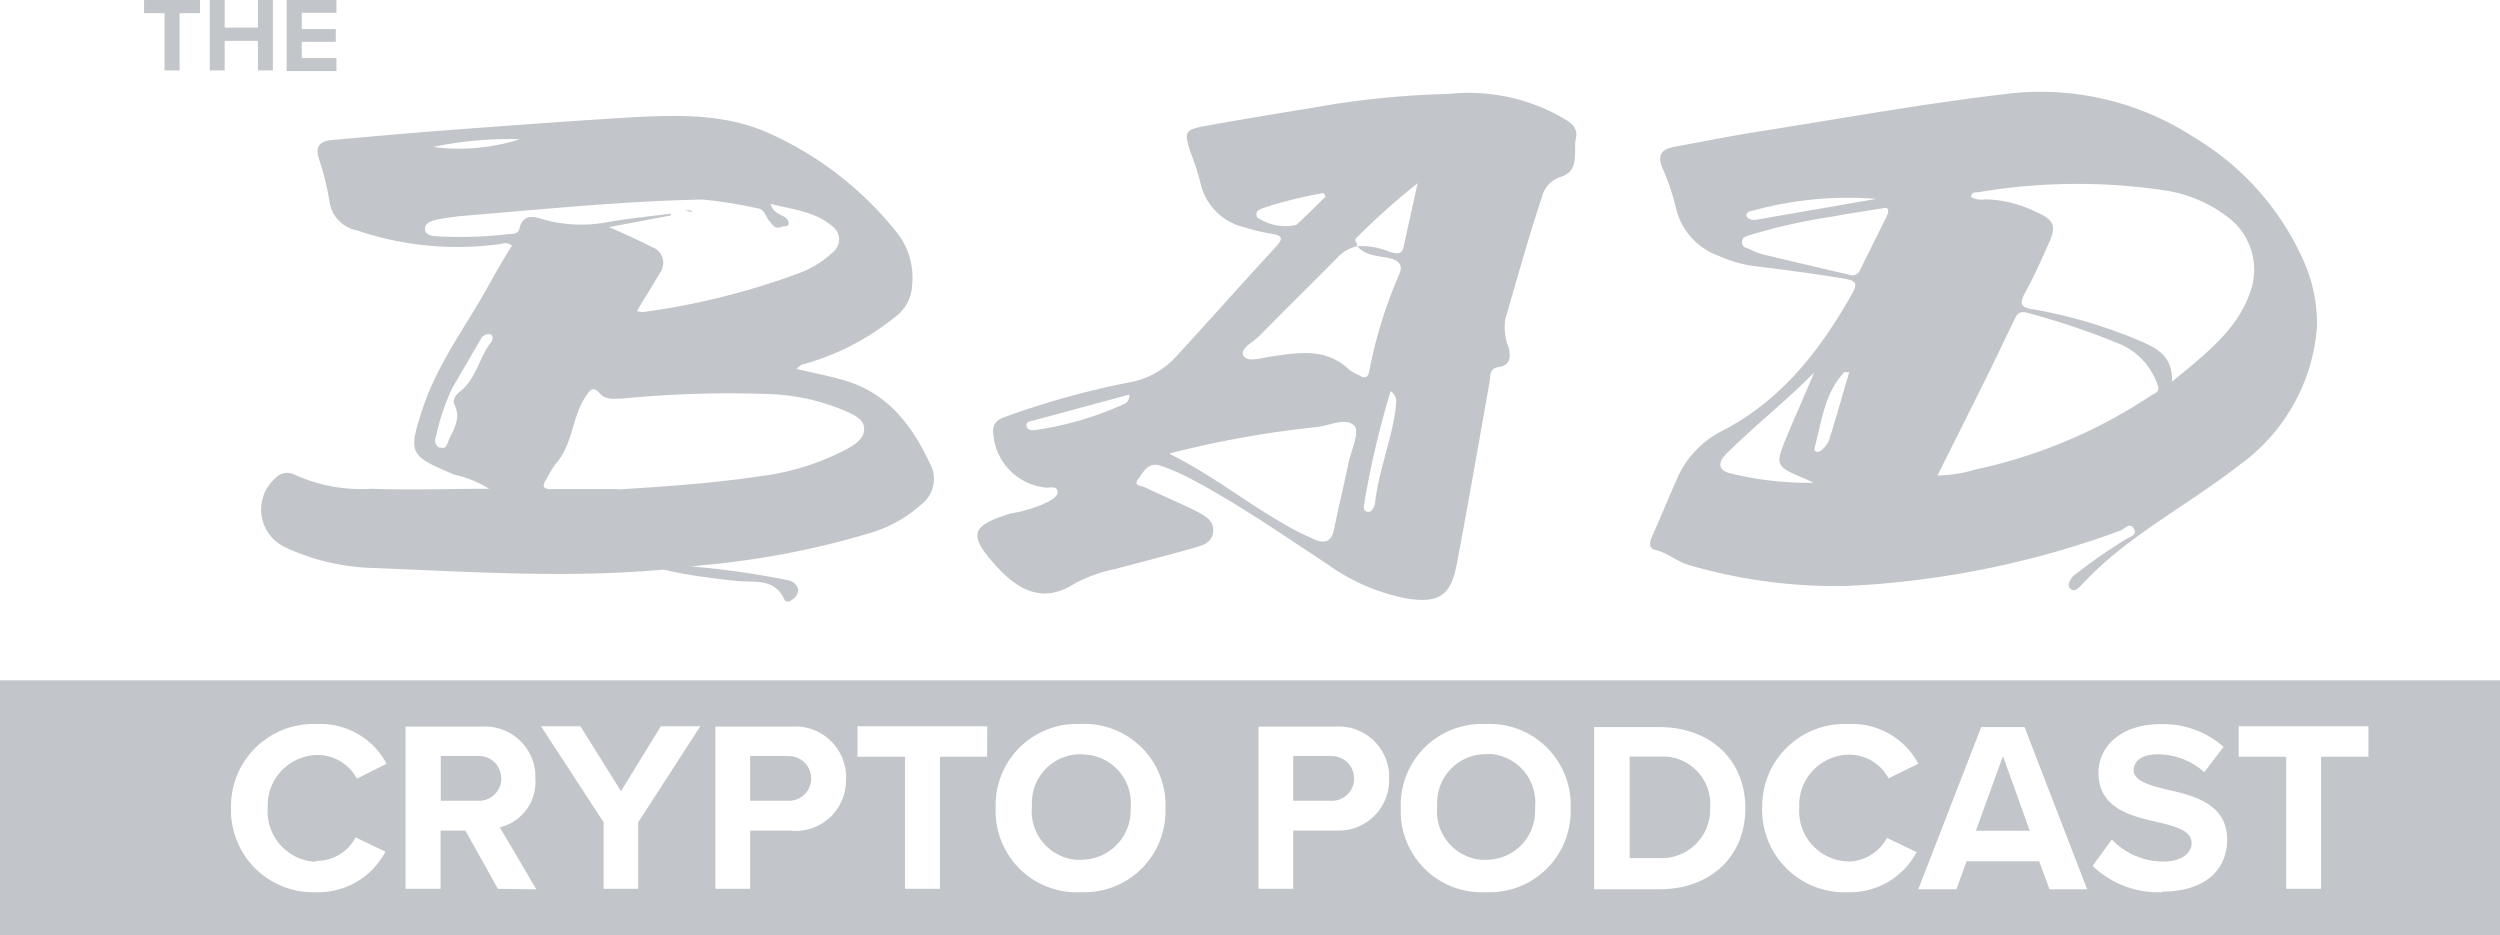
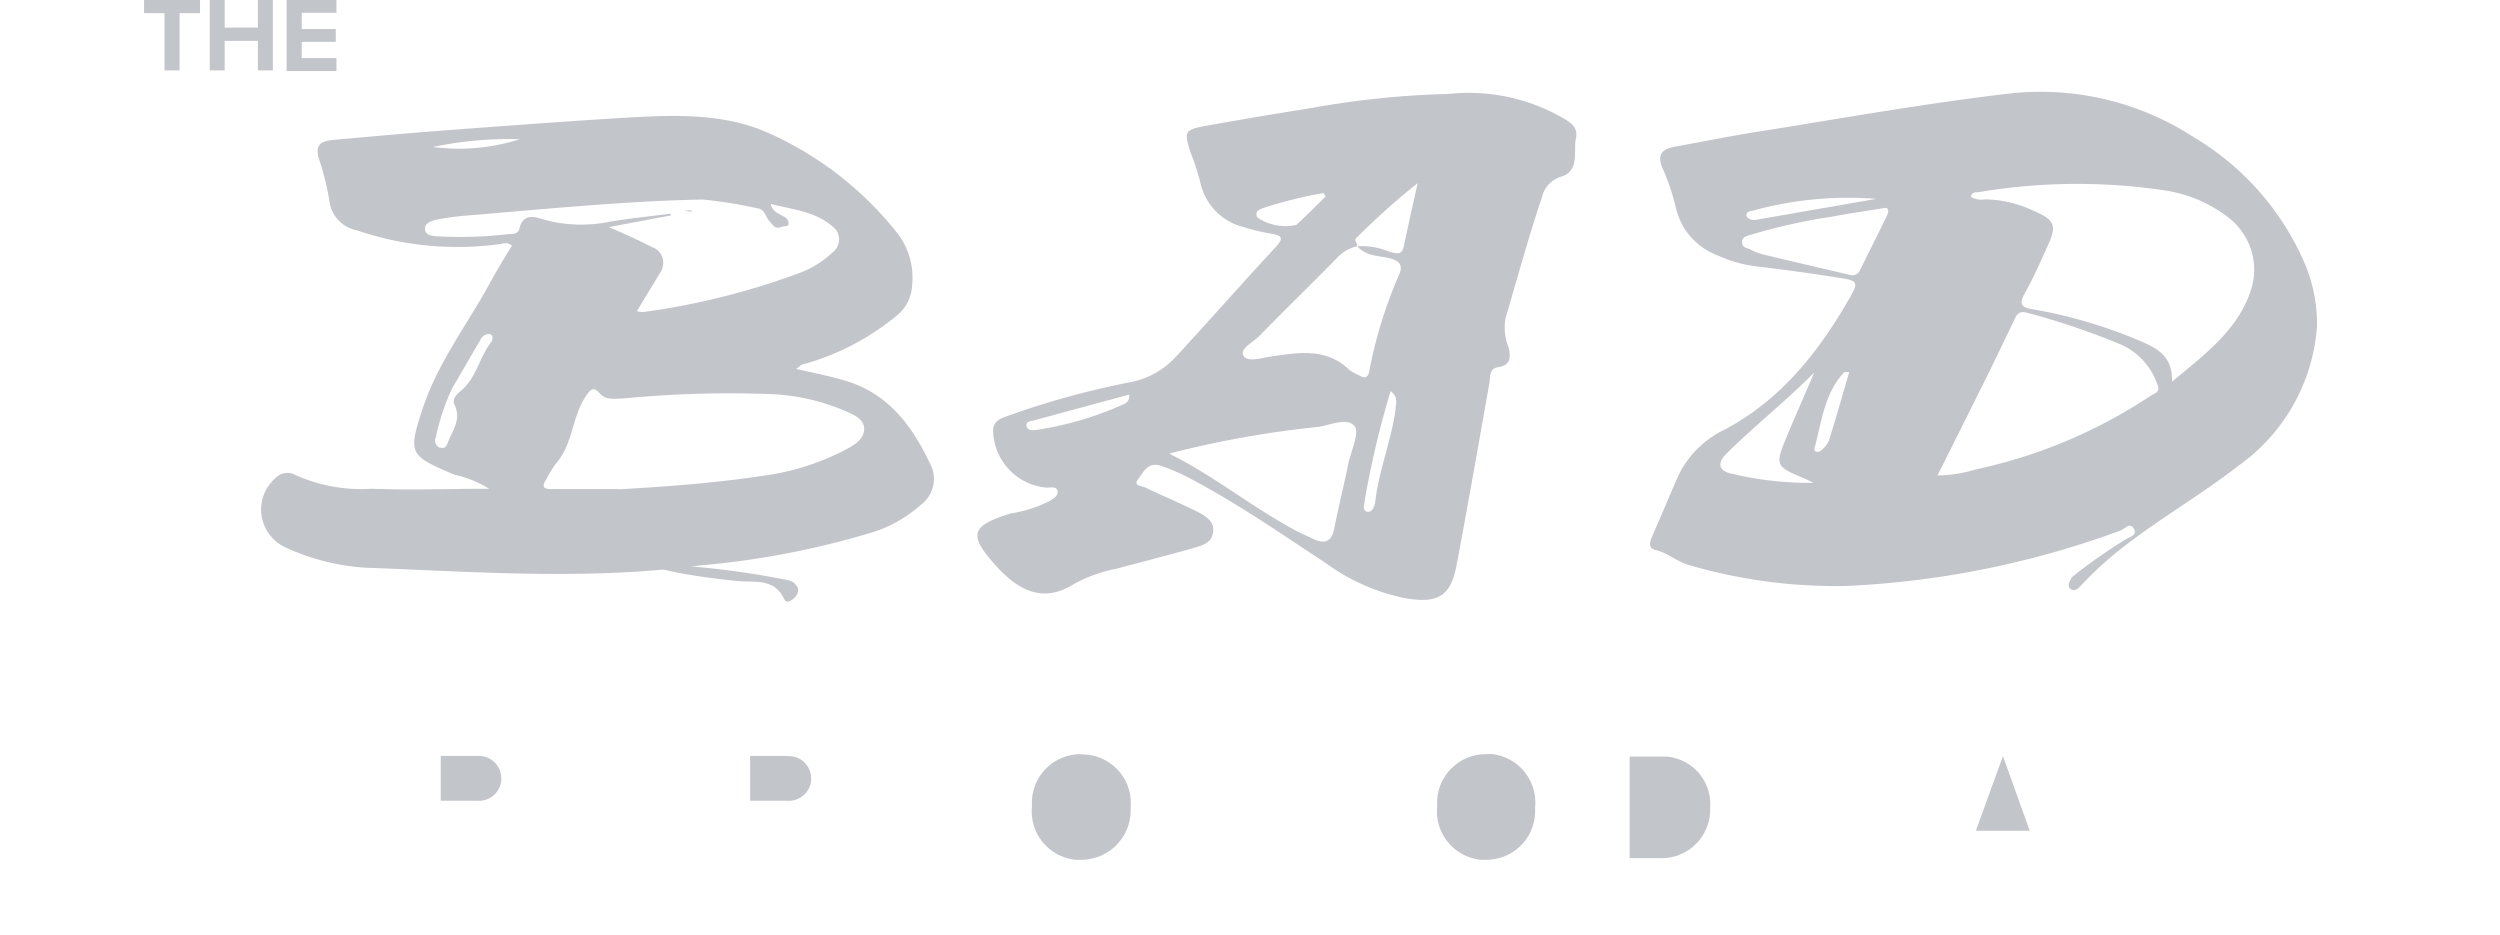
<svg xmlns="http://www.w3.org/2000/svg" viewBox="0 0 154.11 57.64">
  <defs>
    <style>.cls-1{fill:#c2c5ca;}</style>
  </defs>
  <title>bcpodcast-logo</title>
  <g id="Layer_2" data-name="Layer 2">
    <g id="Layer_1-2" data-name="Layer 1">
      <g id="Layer_1-2-2" data-name="Layer 1-2">
        <path id="Path_45" data-name="Path 45" class="cls-1" d="M142.83,20.11A11.54,11.54,0,0,1,138,28.7c-2.35,1.83-4.95,3.31-7.29,5.16a21.55,21.55,0,0,0-2.39,2.19c-.18.19-.44.47-.69.25s0-.59.16-.78A34.19,34.19,0,0,1,131,33.27c.24-.16.78-.26.54-.68s-.55,0-.81.11a56.22,56.22,0,0,1-16.86,3.42,32.34,32.34,0,0,1-9.73-1.28c-.74-.2-1.33-.76-2.1-.94-.43-.1-.36-.46-.2-.83.55-1.23,1.06-2.49,1.61-3.72a6,6,0,0,1,2.81-2.84c3.47-1.82,5.78-4.73,7.68-8,.66-1.13.63-1.21-.66-1.4-1.64-.26-3.28-.48-4.93-.68a7.92,7.92,0,0,1-2.43-.67,4.13,4.13,0,0,1-2.6-2.9,13.61,13.61,0,0,0-.84-2.5c-.36-.86,0-1.18.78-1.32,1.87-.34,3.73-.72,5.6-1,5-.8,10.09-1.71,15.16-2.29a17.33,17.33,0,0,1,11.25,2.73,16.73,16.73,0,0,1,6.87,7.92A9.62,9.62,0,0,1,142.83,20.11Zm-8.9,3.39c2-1.67,4-3.14,4.81-5.57a4.05,4.05,0,0,0-1.4-4.54,8.4,8.4,0,0,0-3.88-1.65,36.43,36.43,0,0,0-11.51.11c-.17,0-.43,0-.45.29a1.31,1.31,0,0,0,.87.15,7.26,7.26,0,0,1,3,.71c1.3.56,1.44.9.86,2.15-.45,1-.89,2-1.41,2.92-.37.68-.23.9.53,1a30.21,30.21,0,0,1,6.7,2c.95.42,1.89.92,1.84,2.44Zm-14.52,5.81a8.31,8.31,0,0,0,2.37-.37,31.25,31.25,0,0,0,10.79-4.54c.21-.15.6-.19.44-.65a4.21,4.21,0,0,0-2.28-2.52A46.53,46.53,0,0,0,125,19.29c-.6-.18-.7.16-.88.53-.66,1.37-1.31,2.74-2,4.11-.88,1.78-1.77,3.55-2.69,5.39Zm-3.18-16.5c-1.19.2-2.23.34-3.26.54a35.31,35.31,0,0,0-5,1.11c-.23.09-.58.1-.58.46s.28.35.49.45a3.46,3.46,0,0,0,.75.3c1.8.44,3.61.85,5.41,1.28a.52.52,0,0,0,.64-.34h0l1.62-3.27c.14-.29.15-.55-.13-.53ZM111.8,23c-1.73,1.74-3.64,3.25-5.36,4.95-.62.61-.5,1.1.36,1.26a20.07,20.07,0,0,0,5,.55l-.6-.28c-1.74-.72-1.79-.81-1.08-2.51.55-1.33,1.14-2.64,1.71-4Zm3.86-10.74A22.12,22.12,0,0,0,108,13c-.16,0-.38.11-.34.3s.35.29.58.25ZM114,22.94h-.31c-1.23,1.31-1.38,3-1.83,4.66-.07.28.22.32.4.17a1.68,1.68,0,0,0,.49-.63c.43-1.37.82-2.76,1.25-4.22Z" />
        <path id="Path_46" data-name="Path 46" class="cls-1" d="M49.08,22.74c1.12.26,2.07.44,3,.72,2.77.81,4.27,2.95,5.38,5.4a2,2,0,0,1-.72,2.28,8.13,8.13,0,0,1-3.08,1.71,52.18,52.18,0,0,1-10.44,2c-6.66.9-13.31.44-20,.17a13.76,13.76,0,0,1-5.61-1.27,2.57,2.57,0,0,1-1.29-3.39,2.62,2.62,0,0,1,.64-.87,1,1,0,0,1,1.22-.22,10,10,0,0,0,4.75.86c2.35.09,4.71,0,7.22,0A6.71,6.71,0,0,0,28,29.26c-2.81-1.2-2.87-1.27-1.9-4.21.9-2.63,2.55-4.85,3.9-7.24.5-.91,1-1.79,1.56-2.66-.31-.26-.55-.13-.77-.1A19.27,19.27,0,0,1,22,14.2a2.1,2.1,0,0,1-1.69-1.79,16.22,16.22,0,0,0-.63-2.56c-.27-.82,0-1.15.81-1.22,2.26-.2,4.51-.41,6.78-.58,3.85-.29,7.7-.58,11.55-.81,2.88-.16,5.82-.25,8.51.94a21.08,21.08,0,0,1,8,6.21,4.48,4.48,0,0,1,.9,3.16,2.56,2.56,0,0,1-1.07,2,15.52,15.52,0,0,1-5.65,2.91C49.41,22.46,49.34,22.55,49.08,22.74Zm-11,7.43c3-.18,5.89-.38,8.8-.82a15.41,15.41,0,0,0,5.21-1.61c.54-.29,1.18-.65,1.18-1.3s-.73-.91-1.27-1.15a13,13,0,0,0-4.64-1,67.62,67.62,0,0,0-9,.28c-.51,0-1,.12-1.41-.34s-.58-.17-.84.2c-.86,1.27-.78,2.95-1.84,4.14a8.31,8.31,0,0,0-.58.95c-.31.48-.22.64.36.63h4.06Zm1.14-11a1.76,1.76,0,0,0,.4.07,45,45,0,0,0,9.63-2.4,5.93,5.93,0,0,0,2.06-1.27,1,1,0,0,0,.23-1.39h0a1.11,1.11,0,0,0-.27-.26c-1.06-.89-2.39-1-3.76-1.35a.88.88,0,0,0,.5.61c.24.16.62.23.6.61,0,.2-.28.13-.42.19-.41.19-.55-.12-.77-.36s-.28-.74-.74-.78a27.34,27.34,0,0,0-3.38-.54c-4.91.1-9.79.6-14.68,1a16.17,16.17,0,0,0-1.7.24c-.31.07-.74.19-.72.59s.48.41.8.44a25.28,25.28,0,0,0,4.35-.14c.27,0,.59,0,.67-.34.24-1,1-.71,1.55-.54a8.73,8.73,0,0,0,4,.12c1.26-.21,2.52-.34,3.78-.5v.11L37.54,14c.92.4,1.8.79,2.64,1.23a1,1,0,0,1,.66,1.25s0,0,0,.06a1.18,1.18,0,0,1-.16.29c-.45.76-.91,1.5-1.43,2.37ZM30.33,21c.08-.25,0-.37-.14-.4a.55.55,0,0,0-.57.34c-.59,1-1.16,2-1.75,3a13.74,13.74,0,0,0-1,3,.49.49,0,0,0,.21.65h.07c.36.11.41-.22.52-.47.31-.69.75-1.33.35-2.17-.15-.3.06-.6.37-.84,1-.81,1.18-2.18,1.92-3.06ZM26.69,9.06a12.32,12.32,0,0,0,5.36-.48A23,23,0,0,0,26.69,9.06Z" />
        <path id="Path_47" data-name="Path 47" class="cls-1" d="M89.3,5.79a11.63,11.63,0,0,1,7,1.46c.55.32,1,.6.84,1.31s.27,2-.93,2.34a1.72,1.72,0,0,0-1.16,1.26c-.83,2.47-1.52,5-2.25,7.48a3.28,3.28,0,0,0,.2,1.78c.13.59.13,1.1-.64,1.21-.58.09-.48.6-.55,1-.66,3.7-1.3,7.4-2,11.1-.36,2-1.12,2.48-3.11,2.16a12.43,12.43,0,0,1-4.89-2.12C79,32.92,76.24,31,73.28,29.45a12.93,12.93,0,0,0-1.67-.72c-.83-.3-1.1.34-1.44.79s.18.41.4.52c1,.48,2.1.94,3.13,1.45.53.27,1.18.59,1.08,1.32s-.76.83-1.3,1c-1.57.44-3.14.84-4.71,1.26A9,9,0,0,0,66.2,36c-1.79,1.13-3.3.55-4.82-1.14-1.74-1.93-1.5-2.46.93-3.21a8,8,0,0,0,2.4-.77c.22-.15.53-.3.48-.61s-.44-.21-.67-.21a3.6,3.6,0,0,1-3.3-3.51c0-.5.33-.71.73-.85a51.54,51.54,0,0,1,7.62-2.12A5.1,5.1,0,0,0,72.48,22c2.07-2.24,4.08-4.53,6.15-6.76.55-.59.37-.73-.3-.84A11.94,11.94,0,0,1,76.67,14,3.6,3.6,0,0,1,74,11.27a16.11,16.11,0,0,0-.63-1.93C73,8.14,73,8,74.32,7.76c2.16-.39,4.33-.75,6.51-1.1A54.78,54.78,0,0,1,89.3,5.79Zm-5.59,9.38a2.33,2.33,0,0,0-1.26.7c-1.59,1.62-3.22,3.2-4.8,4.82-.38.4-1.24.79-1,1.23s1.1.14,1.68.06c1.72-.25,3.42-.56,4.86.83a3.74,3.74,0,0,0,.62.34c.3.19.51.14.59-.23a28,28,0,0,1,1.85-6c.26-.58,0-.85-.58-1s-1.45-.1-2-.74a4.34,4.34,0,0,1,2,.35c.36.07.74.25.86-.33.28-1.3.57-2.6.86-3.91a44.72,44.72,0,0,0-3.78,3.38c-.2.2.17.34,0,.53ZM72.14,28c2.7,1.34,5,3.23,7.63,4.65.38.21.79.38,1.18.57.71.33,1.14.19,1.3-.65.26-1.32.59-2.63.87-4,.17-.79.7-1.91.38-2.3-.5-.6-1.57,0-2.39.06a62.41,62.41,0,0,0-9,1.62Zm13.58-3.88q-1,3.31-1.59,6.71c0,.24-.19.62.13.71s.48-.34.51-.58c.23-2,1-3.79,1.26-5.74,0-.34.2-.74-.31-1.11Zm-4-12-.13-.22a26.2,26.2,0,0,0-3.62.89c-.26.1-.65.18-.47.61a3.05,3.05,0,0,0,2.42.46c.61-.57,1.2-1.16,1.8-1.75Zm-12.1,12.2L63.79,25.9c-.22.06-.57.06-.51.36s.42.28.68.23A20.2,20.2,0,0,0,69.08,25c.22-.11.54-.14.54-.67Z" />
        <path id="Path_48" data-name="Path 48" class="cls-1" d="M40.21,34.77a52.65,52.65,0,0,1,8.39,1,.77.77,0,0,1,.61.61.79.79,0,0,1-.37.58c-.18.15-.4.2-.51-.05-.6-1.26-1.78-1-2.82-1.09C45.21,35.8,40.46,35.3,40.21,34.77Z" />
        <path id="Path_49" data-name="Path 49" class="cls-1" d="M42.22,13c.16,0,.33-.12.46.06Z" />
        <g id="Group_11" data-name="Group 11">
-           <path id="Path_50" data-name="Path 50" class="cls-1" d="M10.14.81H8.88V0h3.45V.81H11.07V4.34h-.93Z" />
+           <path id="Path_50" data-name="Path 50" class="cls-1" d="M10.14.81H8.88V0h3.45V.81H11.07V4.34h-.93" />
          <path id="Path_51" data-name="Path 51" class="cls-1" d="M15.9,2.52H13.85V4.34h-.92V0h.92V1.7H15.9V0h.92V4.34H15.9Z" />
          <path id="Path_52" data-name="Path 52" class="cls-1" d="M17.67,0h3.07V.79H18.6v1h2.1v.79H18.6v1h2.14v.8H17.67Z" />
        </g>
        <g id="Group_12" data-name="Group 12">
          <path id="Path_53" data-name="Path 53" class="cls-1" d="M91.59,46.49a3,3,0,0,0-3,3v.27A3,3,0,0,0,91.29,53h.34a3,3,0,0,0,3-3v-.25a3,3,0,0,0-2.7-3.27h-.08Z" />
-           <path id="Path_54" data-name="Path 54" class="cls-1" d="M82,46.6H79.72v2.76H82a1.37,1.37,0,0,0,1.47-1.25V48a1.37,1.37,0,0,0-1.35-1.39H82Z" />
          <path id="Path_55" data-name="Path 55" class="cls-1" d="M102.28,46.64h-1.82V52.9h1.82a3,3,0,0,0,3.14-2.85v-.27a2.93,2.93,0,0,0-2.7-3.14h-.44Z" />
          <path id="Path_56" data-name="Path 56" class="cls-1" d="M29.4,46.6H27.17v2.76H29.4a1.38,1.38,0,0,0,1.5-1.25h0a.24.24,0,0,0,0-.12,1.38,1.38,0,0,0-1.37-1.39H29.4Z" />
          <path id="Path_57" data-name="Path 57" class="cls-1" d="M48.51,46.6H46.24v2.76h2.27A1.38,1.38,0,0,0,50,48.12h0V48a1.37,1.37,0,0,0-1.35-1.39h-.14Z" />
          <path id="Path_58" data-name="Path 58" class="cls-1" d="M66.61,46.49a3,3,0,0,0-3,3v.27A3,3,0,0,0,66.31,53h.33a3.05,3.05,0,0,0,3.06-3v-.25A3,3,0,0,0,67,46.52h-.08Z" />
          <path id="Path_59" data-name="Path 59" class="cls-1" d="M121.8,51.21h3.32l-1.65-4.6Z" />
-           <path id="Path_60" data-name="Path 60" class="cls-1" d="M0,41.94v15.7H154.11V41.94ZM19.49,53.07a2.71,2.71,0,0,0,2.43-1.45l1.84.88A4.68,4.68,0,0,1,19.49,55a5.07,5.07,0,0,1-5.25-4.88v-.31a5.08,5.08,0,0,1,5-5.18h.32a4.63,4.63,0,0,1,4.27,2.45L22,48a2.75,2.75,0,0,0-2.43-1.46,3.11,3.11,0,0,0-3.07,3.14v.15a3.11,3.11,0,0,0,2.9,3.29Zm11.2,1.72-2-3.59H27.16v3.59H25v-10h4.68A3.12,3.12,0,0,1,33,47.65h0V48a2.87,2.87,0,0,1-2.19,3l2.25,3.82Zm8.65-4.1v4.1H37.21v-4.1l-3.86-5.92h2.43l2.5,4,2.46-4h2.43Zm9.45.51H46.24v3.59H44.1v-10h4.69a3.14,3.14,0,0,1,3.36,2.88,2,2,0,0,1,0,.35,3.11,3.11,0,0,1-3,3.2h-.33Zm12.06-4.55H57.94v8.14H55.79V46.65H52.86V44.77h8ZM66.6,55a5,5,0,0,1-5.22-4.77v-.06a2,2,0,0,1,0-.35,5,5,0,0,1,4.8-5.19h.42a5,5,0,0,1,5.24,4.75v.07a2.29,2.29,0,0,1,0,.37A5,5,0,0,1,67,55H66.6Zm15.67-3.8H79.72v3.59H77.58v-10h4.69a3.13,3.13,0,0,1,3.36,2.88V48a3.11,3.11,0,0,1-3,3.2H82.3ZM91.58,55a5,5,0,0,1-5.23-4.76v-.42a5,5,0,0,1,4.8-5.19h.43a5,5,0,0,1,5.24,4.75v.44A5,5,0,0,1,92,55h-.42Zm10.69-.18h-4v-10h4c3.14,0,5.32,2,5.32,5s-2.17,5-5.31,5Zm11.61-1.71a2.76,2.76,0,0,0,2.44-1.46l1.83.88A4.66,4.66,0,0,1,113.88,55a5.07,5.07,0,0,1-5.25-4.88,1.5,1.5,0,0,1,0-.3,5.07,5.07,0,0,1,5-5.19h.35a4.62,4.62,0,0,1,4.27,2.45l-1.83.9a2.76,2.76,0,0,0-2.44-1.46,3.11,3.11,0,0,0-3.07,3.15.33.33,0,0,1,0,.14,3.11,3.11,0,0,0,2.92,3.29h.1Zm12.46,1.71-.64-1.73h-4.47l-.63,1.73h-2.35l3.88-10h2.67l3.86,10Zm6.93.18A5.84,5.84,0,0,1,129,53.38l1.18-1.63a4.39,4.39,0,0,0,3.18,1.36c1.17,0,1.74-.56,1.74-1.13,0-.75-.87-1-2-1.28-1.63-.37-3.74-.82-3.74-3.06,0-1.67,1.45-3,3.8-3a5.63,5.63,0,0,1,3.91,1.4l-1.19,1.56A4.29,4.29,0,0,0,133,46.5c-1,0-1.47.42-1.47,1s.84.89,2,1.16c1.65.37,3.76.87,3.76,3.09,0,1.83-1.31,3.21-4,3.21ZM146,46.65h-2.92v8.14h-2.15V46.65H138V44.77h8Z" />
        </g>
      </g>
    </g>
  </g>
</svg>